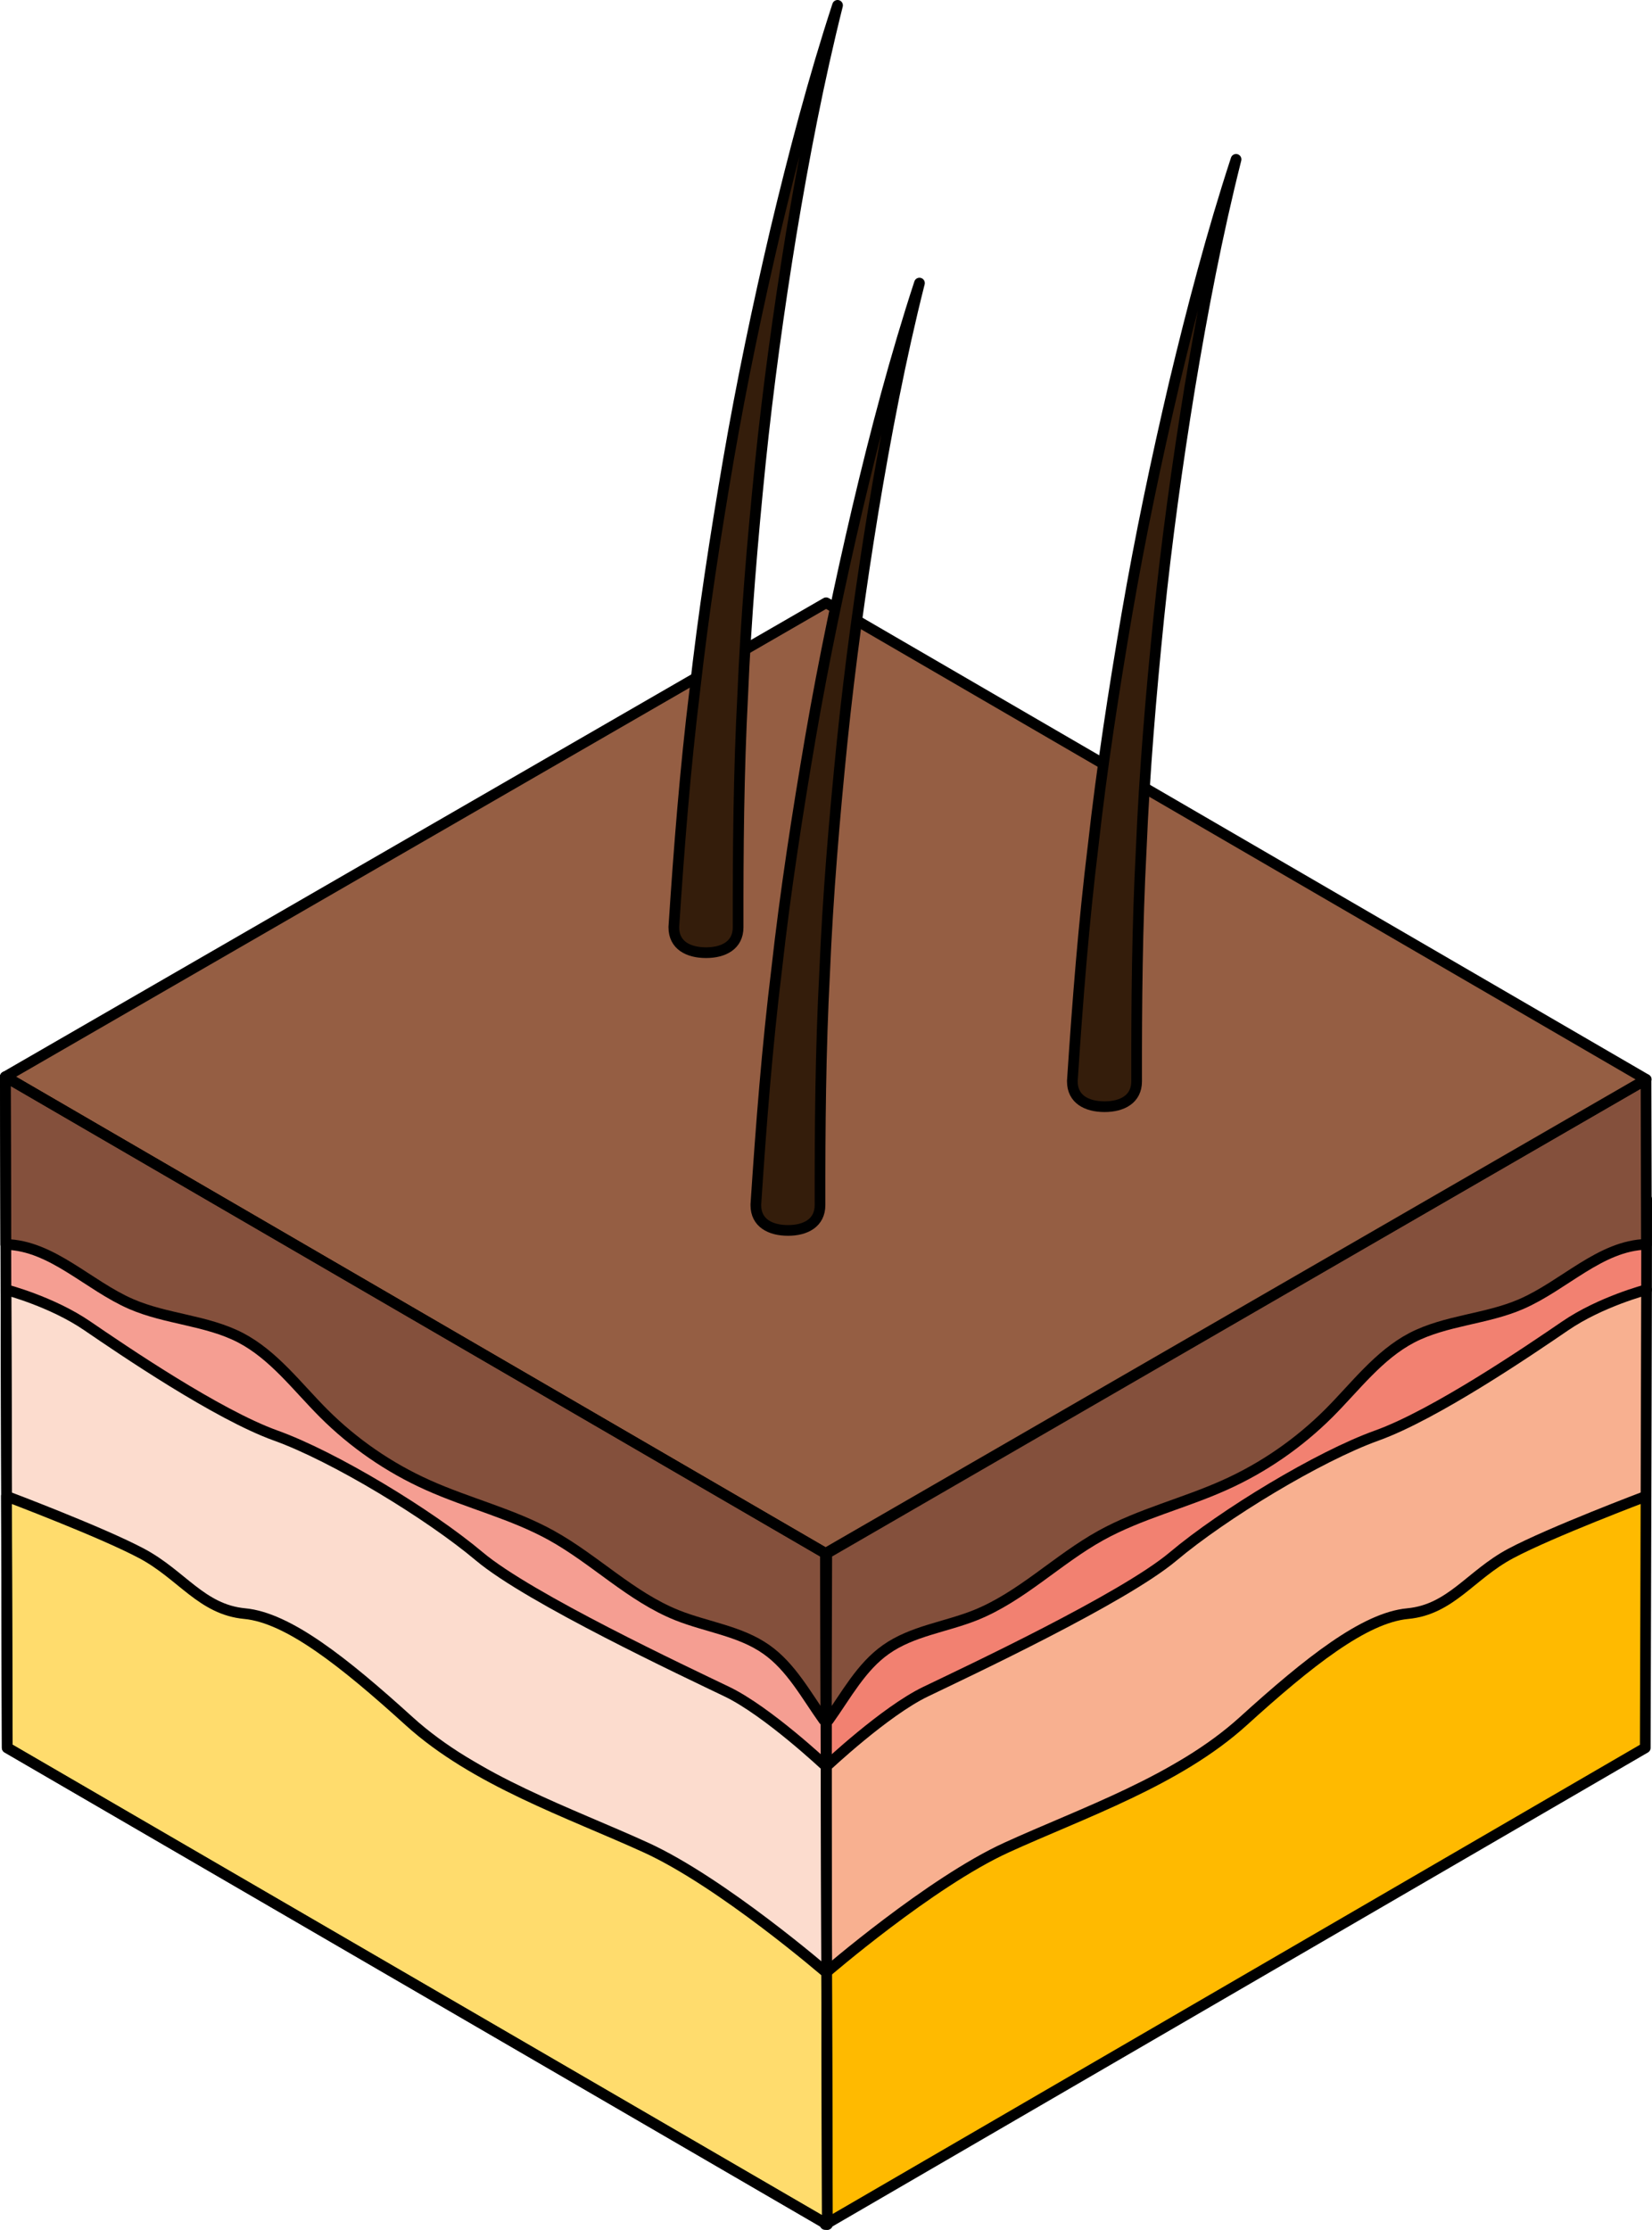
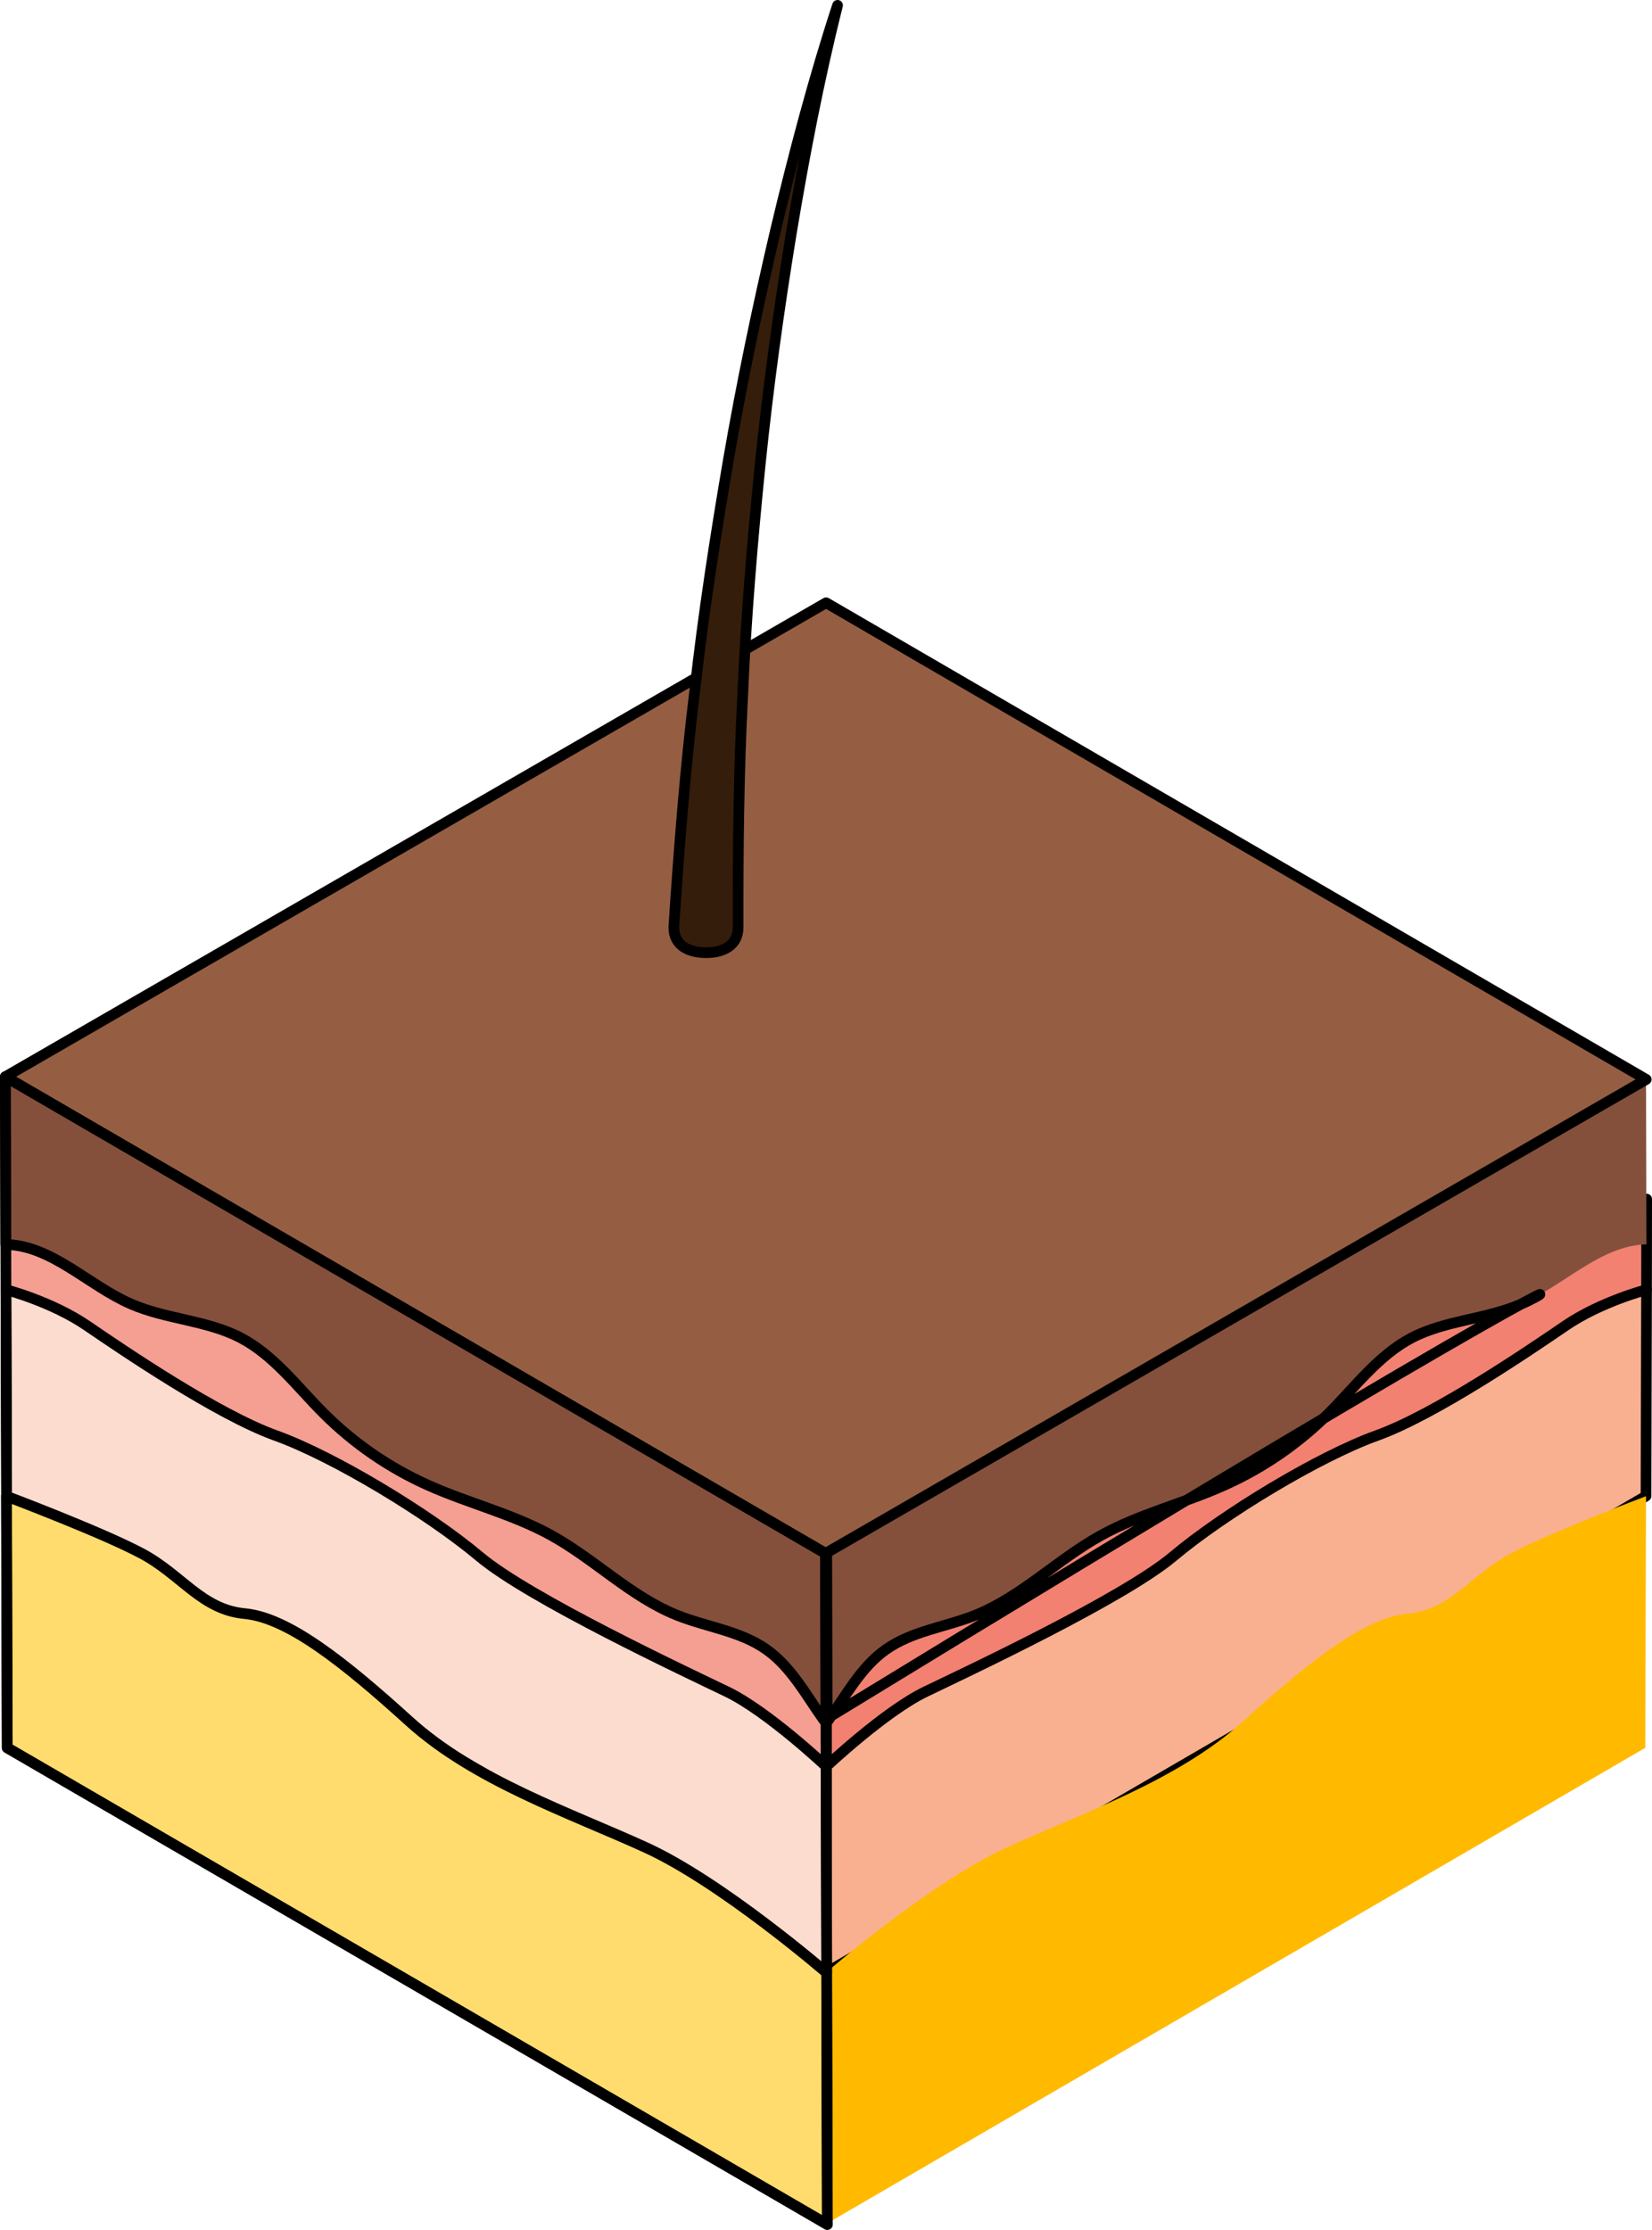
<svg xmlns="http://www.w3.org/2000/svg" version="1.1" id="Layer_1" x="0px" y="0px" width="154.5px" height="208.49px" viewBox="0 0 154.5 208.49" enable-background="new 0 0 154.5 208.49" xml:space="preserve">
  <g>
    <g>
      <g>
        <polygon fill="#F28171" points="77.29,165.16 153.99,120.59 154,112.12 77.3,156.7    " />
      </g>
      <g>
        <polygon fill="none" stroke="#000000" stroke-linecap="round" stroke-linejoin="round" stroke-miterlimit="10" points="     77.29,165.16 153.99,120.59 154,112.12 77.3,156.7    " />
      </g>
      <path fill="#84503C" d="M142.26,121.94c-3.27,1.42-7.04,1.5-10.21,3.14c-3.12,1.63-5.29,4.58-7.78,7.07    c-2.81,2.8-6.12,5.09-9.74,6.71c-3.8,1.71-7.92,2.69-11.57,4.71c-4.07,2.25-7.43,5.73-11.75,7.46c-2.78,1.11-5.9,1.47-8.35,3.2    c-2.32,1.63-3.71,4.26-5.37,6.59l-0.21,0.12l0.04-15.69l76.62-44.32l0.04,15.42C149.67,116.46,146.28,120.2,142.26,121.94z" />
-       <path fill="none" stroke="#000000" stroke-linecap="round" stroke-linejoin="round" stroke-miterlimit="10" d="M142.26,121.94    c-3.27,1.42-7.04,1.5-10.21,3.14c-3.12,1.63-5.29,4.58-7.78,7.07c-2.81,2.8-6.12,5.09-9.74,6.71c-3.8,1.71-7.92,2.69-11.57,4.71    c-4.07,2.25-7.43,5.73-11.75,7.46c-2.78,1.11-5.9,1.47-8.35,3.2c-2.32,1.63-3.71,4.26-5.37,6.59l-0.21,0.12l0.04-15.69    l76.62-44.32l0.04,15.42C149.67,116.46,146.28,120.2,142.26,121.94z" />
+       <path fill="none" stroke="#000000" stroke-linecap="round" stroke-linejoin="round" stroke-miterlimit="10" d="M142.26,121.94    c-3.27,1.42-7.04,1.5-10.21,3.14c-3.12,1.63-5.29,4.58-7.78,7.07c-2.81,2.8-6.12,5.09-9.74,6.71c-3.8,1.71-7.92,2.69-11.57,4.71    c-4.07,2.25-7.43,5.73-11.75,7.46c-2.78,1.11-5.9,1.47-8.35,3.2c-2.32,1.63-3.71,4.26-5.37,6.59l-0.21,0.12l0.04-15.69    l0.04,15.42C149.67,116.46,146.28,120.2,142.26,121.94z" />
      <path fill="#F8B090" d="M77.29,165.16c0,0,5.47-5.15,9.27-6.98c3.8-1.83,18.49-8.72,23.16-12.65s13.58-9.34,19.04-11.3    s14.31-7.99,17.63-10.26c3.32-2.27,7.6-3.38,7.6-3.38l-0.05,19.3l-76.7,44.57L77.29,165.16z" />
      <path fill="none" stroke="#000000" stroke-linecap="round" stroke-linejoin="round" stroke-miterlimit="10" d="M77.29,165.16    c0,0,5.47-5.15,9.27-6.98c3.8-1.83,18.49-8.72,23.16-12.65s13.58-9.34,19.04-11.3s14.31-7.99,17.63-10.26    c3.32-2.27,7.6-3.38,7.6-3.38l-0.05,19.3l-76.7,44.57L77.29,165.16z" />
      <path fill="#FFBA00" d="M77.23,184.46c0,0,9.79-8.46,16.91-11.71s16-6.25,22.13-11.81s11.34-9.68,15.38-10.06    c4.04-0.38,5.88-3.62,9.63-5.62c3.75-2,12.66-5.36,12.66-5.36l0,0l0,0l-0.07,23.53l-76.7,44.57L77.23,184.46z" />
-       <path fill="none" stroke="#000000" stroke-linecap="round" stroke-linejoin="round" stroke-miterlimit="10" d="M77.23,184.46    c0,0,9.79-8.46,16.91-11.71s16-6.25,22.13-11.81s11.34-9.68,15.38-10.06c4.04-0.38,5.88-3.62,9.63-5.62    c3.75-2,12.66-5.36,12.66-5.36l0,0l0,0l-0.07,23.53l-76.7,44.57L77.23,184.46z" />
    </g>
    <g>
      <g>
        <g>
          <g enable-background="new    ">
            <g>
              <polygon fill="#F59E92" points="77.26,165.16 0.56,120.59 0.54,112.12 77.25,156.7       " />
            </g>
          </g>
          <g>
            <g>
              <g>
                <polygon fill="#955E43" points="77.2,145.25 0.5,100.68 77.26,56.36 153.96,100.93        " />
              </g>
            </g>
          </g>
        </g>
        <g>
          <g enable-background="new    ">
            <g>
              <polygon fill="none" stroke="#000000" stroke-linecap="round" stroke-linejoin="round" stroke-miterlimit="10" points="        77.2,145.25 0.5,100.68 77.26,56.36 153.96,100.93       " />
            </g>
          </g>
        </g>
      </g>
      <path fill="#341D0B" stroke="#000000" stroke-linecap="round" stroke-linejoin="round" stroke-miterlimit="10" d="M78.33,0.5    C76.56,7.55,75.19,14.68,74,21.84c-1.17,7.16-2.16,14.34-2.9,21.54c-0.73,7.2-1.34,14.41-1.64,21.64    c-0.38,7.22-0.44,14.44-0.43,21.64v0.05c0,1.66-1.34,2.37-3,2.37c-1.66,0-3.01-0.7-3.01-2.36c0-0.07,0-0.14,0.01-0.21    c0.48-7.31,1.05-14.61,1.94-21.87c0.81-7.27,1.93-14.49,3.16-21.68c1.24-7.19,2.74-14.33,4.4-21.42    C74.22,14.46,76.07,7.41,78.33,0.5z" />
-       <path fill="#341D0B" stroke="#000000" stroke-linecap="round" stroke-linejoin="round" stroke-miterlimit="10" d="M115.6,14.9    c-1.78,7.05-3.14,14.18-4.33,21.34c-1.17,7.16-2.16,14.34-2.9,21.54c-0.73,7.2-1.34,14.41-1.64,21.64    c-0.38,7.22-0.44,14.44-0.43,21.64v0.05c0,1.66-1.34,2.37-3,2.37c-1.66,0-3.01-0.7-3.01-2.36c0-0.07,0-0.14,0.01-0.21    c0.48-7.31,1.05-14.61,1.94-21.87c0.81-7.27,1.93-14.49,3.16-21.68c1.24-7.19,2.74-14.33,4.4-21.42    C111.49,28.86,113.34,21.81,115.6,14.9z" />
-       <path fill="#341D0B" stroke="#000000" stroke-linecap="round" stroke-linejoin="round" stroke-miterlimit="10" d="M85.99,26.47    c-1.78,7.05-3.14,14.18-4.33,21.34c-1.17,7.16-2.16,14.34-2.9,21.54c-0.73,7.2-1.34,14.41-1.64,21.64    c-0.38,7.22-0.44,14.44-0.43,21.64v0.05c0,1.66-1.34,2.37-2.99,2.37c-1.66,0-3.01-0.7-3.01-2.36c0-0.07,0-0.14,0.01-0.21    c0.48-7.31,1.05-14.61,1.94-21.87c0.81-7.27,1.93-14.49,3.16-21.68c1.24-7.19,2.74-14.33,4.4-21.42    C81.87,40.43,83.73,33.38,85.99,26.47z" />
    </g>
    <path fill="#84503C" d="M12.28,121.94c3.28,1.42,7.04,1.5,10.21,3.14c3.12,1.63,5.29,4.58,7.78,7.07c2.8,2.8,6.12,5.09,9.74,6.71   c3.8,1.71,7.92,2.69,11.56,4.71c4.07,2.25,7.43,5.73,11.75,7.46c2.78,1.11,5.9,1.47,8.35,3.2c2.32,1.63,3.71,4.26,5.37,6.59   l0.21,0.12l-0.04-15.69L0.5,100.68l0.04,15.68C4.87,116.46,8.26,120.2,12.28,121.94z" />
    <path fill="none" stroke="#000000" stroke-linecap="round" stroke-linejoin="round" stroke-miterlimit="10" d="M12.28,121.94   c3.28,1.42,7.04,1.5,10.21,3.14c3.12,1.63,5.29,4.58,7.78,7.07c2.8,2.8,6.12,5.09,9.74,6.71c3.8,1.71,7.92,2.69,11.56,4.71   c4.07,2.25,7.43,5.73,11.75,7.46c2.78,1.11,5.9,1.47,8.35,3.2c2.32,1.63,3.71,4.26,5.37,6.59l0.21,0.12l-0.04-15.69L0.5,100.68   l0.04,15.68C4.87,116.46,8.26,120.2,12.28,121.94z" />
    <path fill="#FCDCCE" d="M77.26,165.16c0,0-5.47-5.15-9.27-6.98c-3.8-1.83-18.49-8.72-23.16-12.65s-13.58-9.34-19.04-11.3   s-14.31-7.99-17.63-10.26c-3.32-2.27-7.6-3.38-7.6-3.38l0.06,19.3l76.7,44.57L77.26,165.16z" />
    <path fill="none" stroke="#000000" stroke-linecap="round" stroke-linejoin="round" stroke-miterlimit="10" d="M77.26,165.16   c0,0-5.47-5.15-9.27-6.98c-3.8-1.83-18.49-8.72-23.16-12.65s-13.58-9.34-19.04-11.3s-14.31-7.99-17.63-10.26   c-3.32-2.27-7.6-3.38-7.6-3.38l0.06,19.3l76.7,44.57L77.26,165.16z" />
    <path fill="#FFDC6D" d="M77.31,184.46c0,0-9.79-8.46-16.91-11.71s-16-6.25-22.13-11.81s-11.34-9.68-15.38-10.06   s-5.88-3.62-9.63-5.62c-3.75-2-12.66-5.36-12.66-5.36l0,0l0,0l0.07,23.53l76.7,44.57L77.31,184.46z" />
    <path fill="none" stroke="#000000" stroke-linecap="round" stroke-linejoin="round" stroke-miterlimit="10" d="M77.31,184.46   c0,0-9.79-8.46-16.91-11.71s-16-6.25-22.13-11.81s-11.34-9.68-15.38-10.06s-5.88-3.62-9.63-5.62c-3.75-2-12.66-5.36-12.66-5.36l0,0   l0,0l0.07,23.53l76.7,44.57L77.31,184.46z" />
    <polygon fill="none" stroke="#000000" stroke-linecap="round" stroke-linejoin="round" stroke-miterlimit="10" points="0.5,100.68    0.68,163.42 77.38,207.99 77.2,145.25  " />
  </g>
</svg>